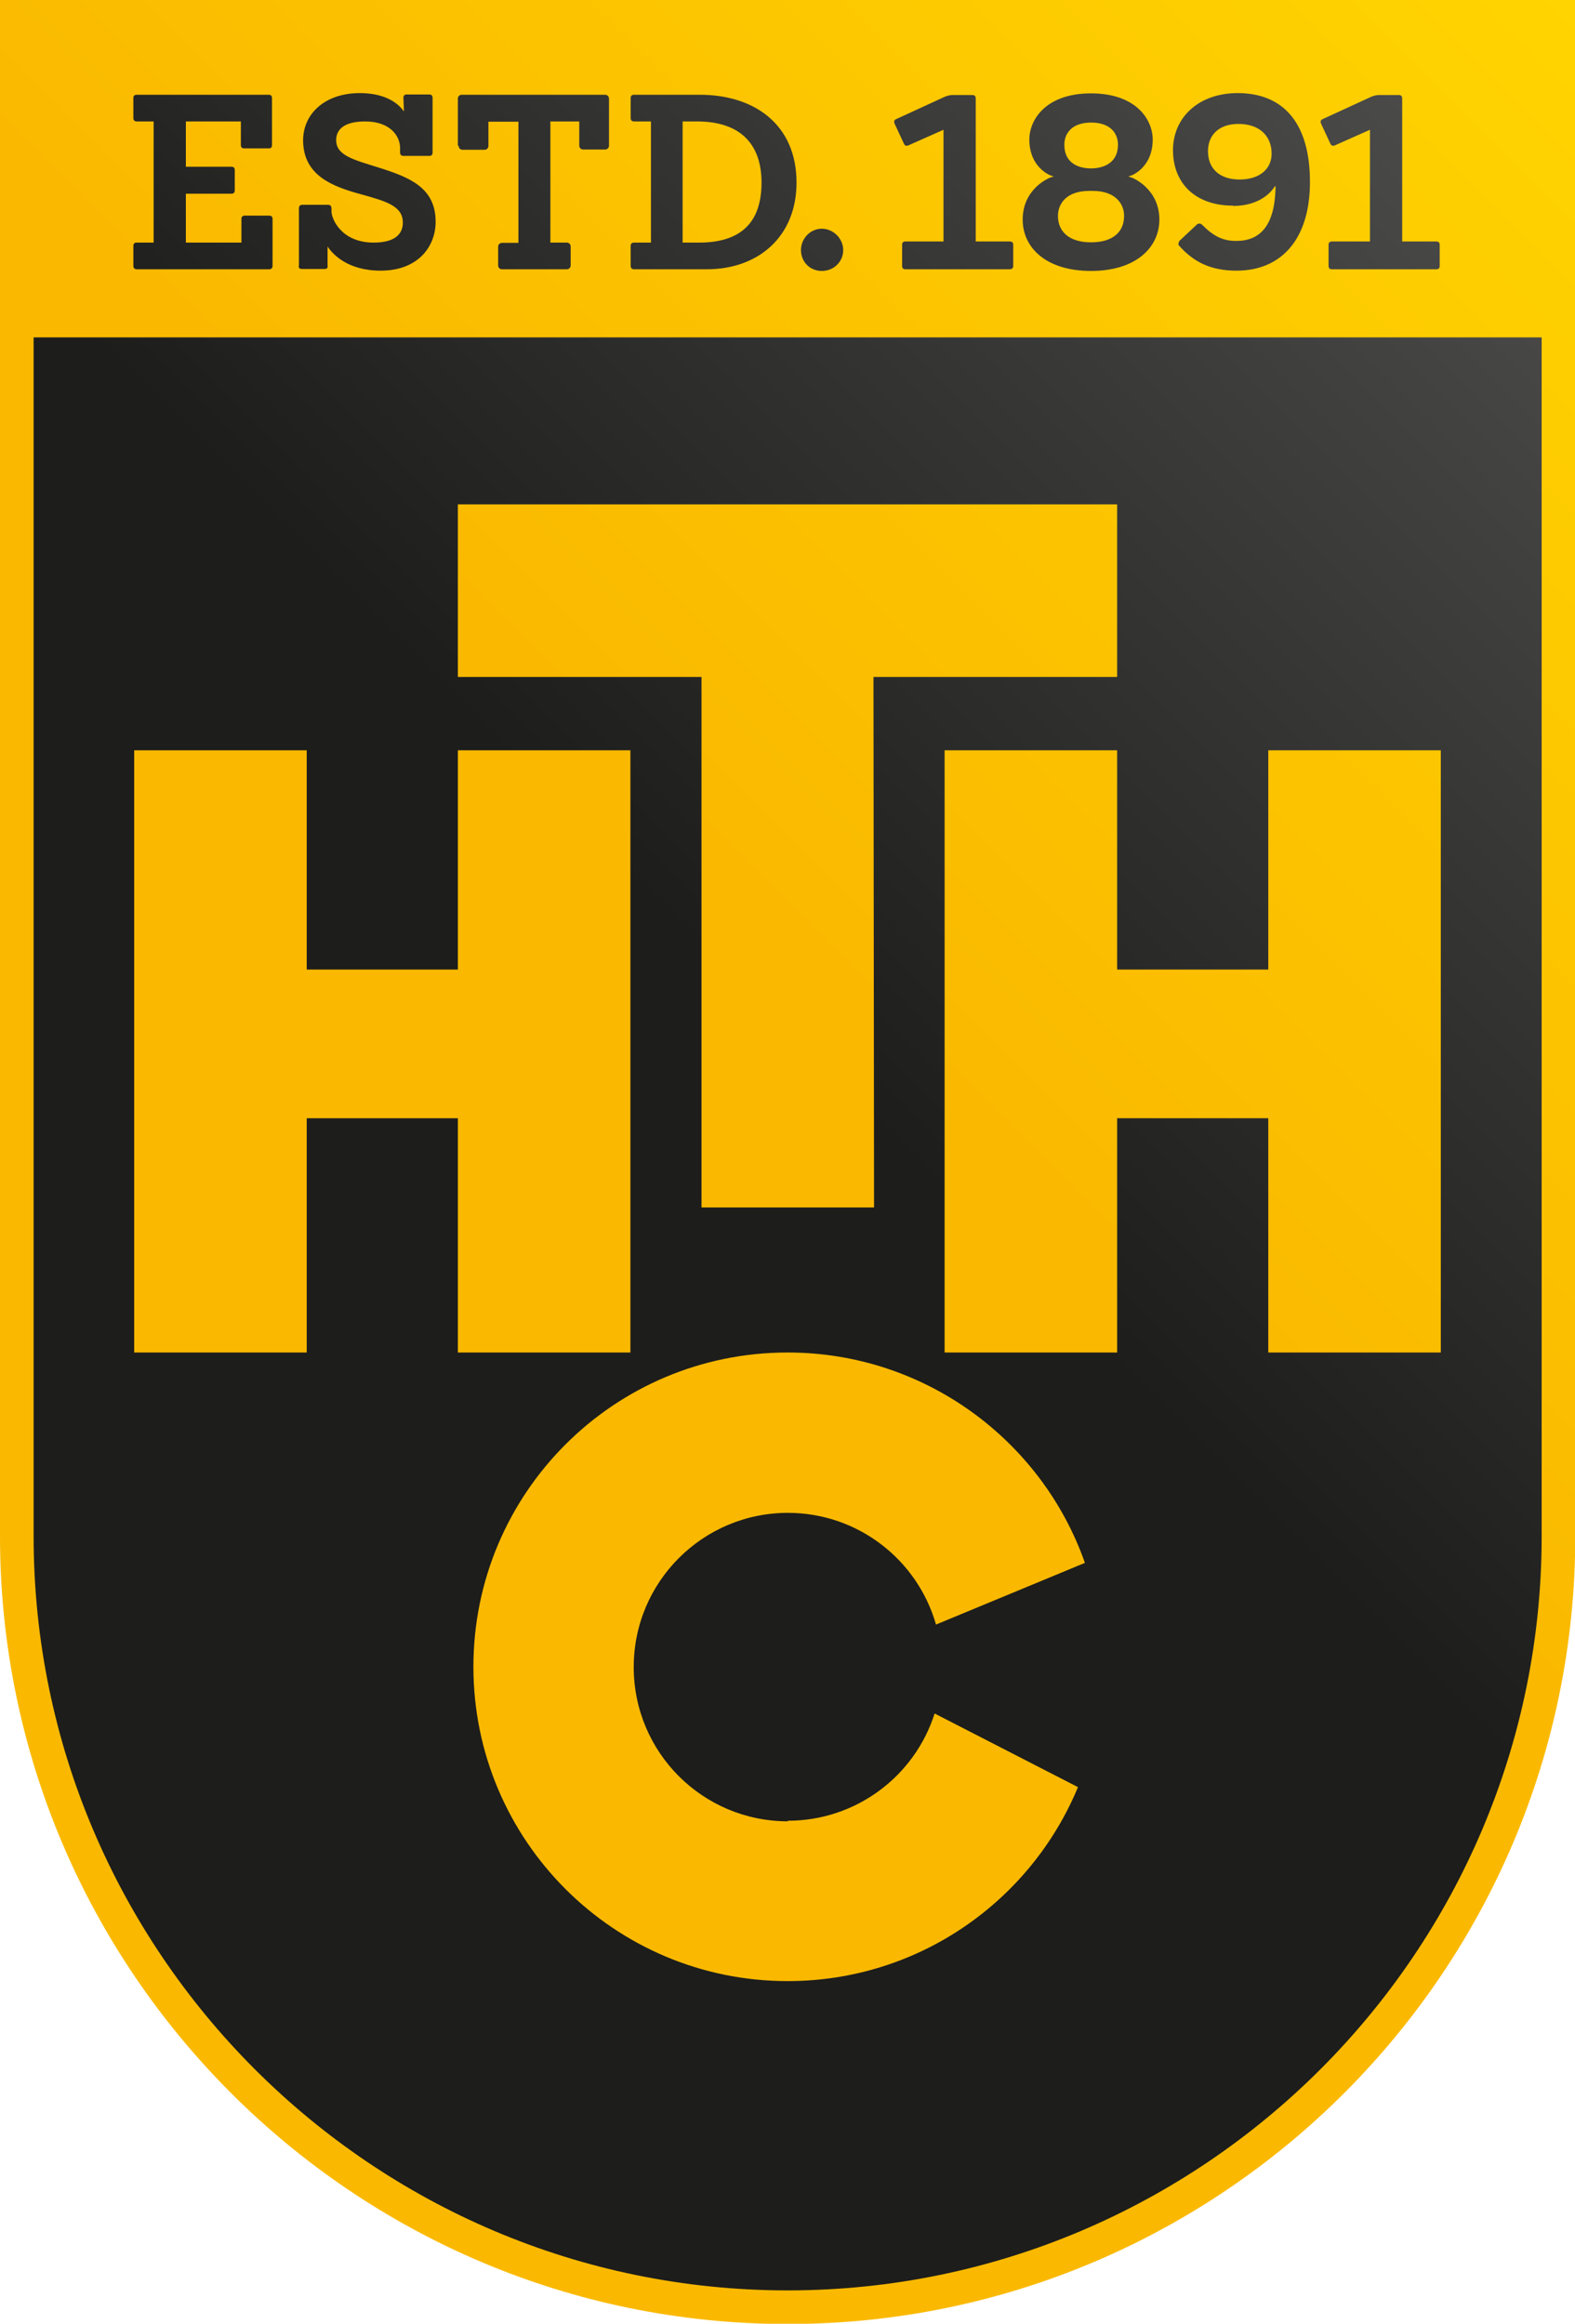
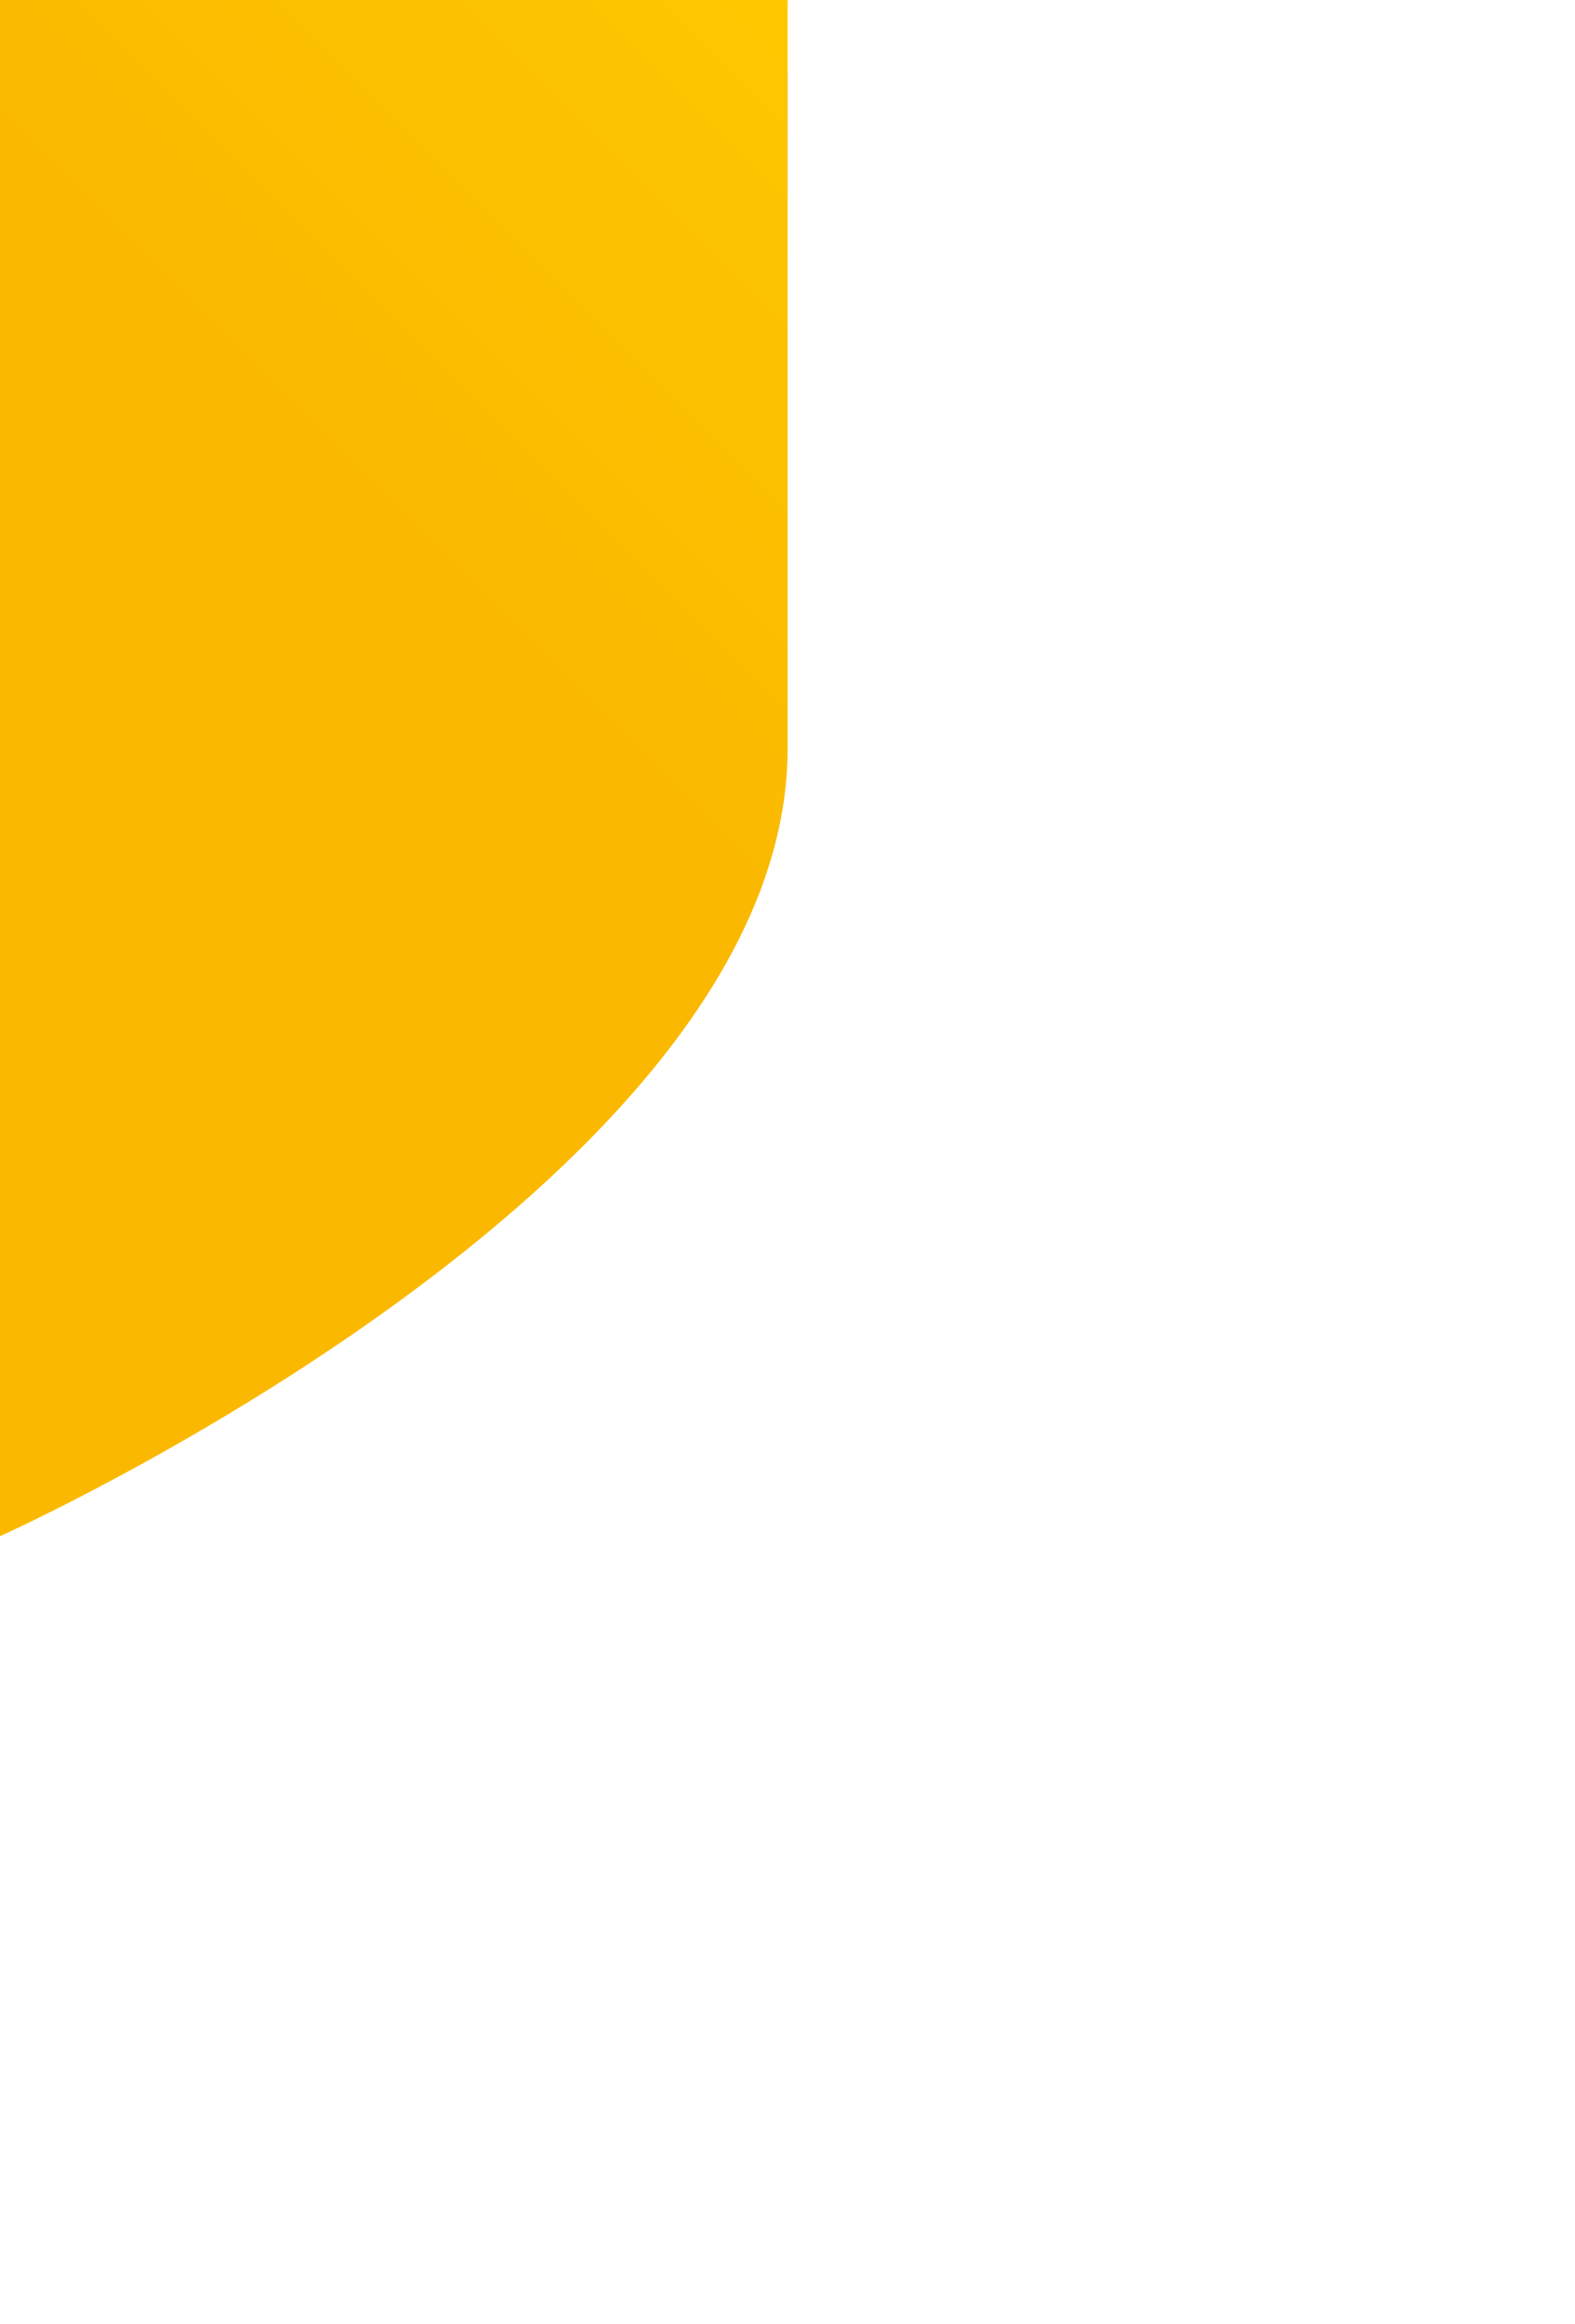
<svg xmlns="http://www.w3.org/2000/svg" id="Ebene_1" data-name="Ebene 1" viewBox="0 0 56.69 83.62">
  <defs>
    <style>
      .cls-1 {
        fill: url(#Verlauf_Schwarz_85_100_50_45Gr);
      }

      .cls-2 {
        fill: url(#Unbenannter_Verlauf_18);
      }
    </style>
    <linearGradient id="Unbenannter_Verlauf_18" data-name="Unbenannter Verlauf 18" x1="-2.58" y1="64.42" x2="59.27" y2="2.58" gradientUnits="userSpaceOnUse">
      <stop offset=".5" stop-color="#fab900" />
      <stop offset="1" stop-color="#ffd400" />
    </linearGradient>
    <linearGradient id="Verlauf_Schwarz_85_100_50_45Gr" data-name="Verlauf Schwarz 85/100 50% 45Gr" x1="-.08" y1="65.21" x2="56.06" y2="9.07" gradientUnits="userSpaceOnUse">
      <stop offset=".5" stop-color="#1d1d1b" />
      <stop offset="1" stop-color="#4a4a49" />
    </linearGradient>
  </defs>
-   <path class="cls-2" d="M0,0v55.28c0,15.63,12.72,28.35,28.35,28.35s28.35-12.72,28.35-28.35V0H0Z" />
-   <path class="cls-1" d="M1.21,12.14v43.14c0,14.96,12.18,27.14,27.14,27.14s27.14-12.18,27.14-27.14V12.14H1.21ZM16.48,18.15h23.73v6.21h-8.77s.02,19.09.02,19.09h-6.21v-19.09h-8.77v-6.21ZM11.04,40.24v8.43h-6.21v-21.67h6.21v7.89h5.44v-7.89s6.21,0,6.21,0v21.67s-6.21,0-6.21,0v-8.43h-5.44ZM28.35,65.52c2.48,0,4.58-1.62,5.29-3.86l5.16,2.65c-1.7,4.1-5.74,6.98-10.45,6.98-6.24,0-11.31-5.06-11.31-11.31s5.06-11.31,11.31-11.31c4.93,0,9.15,3.16,10.7,7.57l-5.36,2.22c-.66-2.32-2.8-4.02-5.33-4.02-3.06,0-5.55,2.48-5.55,5.55s2.48,5.55,5.55,5.55ZM45.65,48.67v-8.43h-5.44v8.43h-6.21v-21.67h6.21v7.89h5.44v-7.89s6.21,0,6.21,0v21.67s-6.21,0-6.21,0ZM4.8,9.57v-.72c0-.08.04-.12.12-.12h.61v-4.36h-.61c-.07,0-.12-.04-.12-.12v-.72c0-.08.04-.12.12-.12h4.75c.08,0,.12.04.12.12v1.69c0,.09-.04.12-.12.12h-.88c-.08,0-.12-.04-.12-.12v-.85h-1.98v1.63h1.64c.08,0,.12.04.12.12v.73c0,.09-.05.12-.12.12h-1.64v1.76h2v-.85c0-.08.04-.12.12-.12h.88c.08,0,.12.04.12.12v1.69c0,.08-.05.12-.12.12h-4.77c-.07,0-.12-.04-.12-.12ZM10.76,9.57v-2.08c0-.08.05-.12.12-.12h.93c.07,0,.12.04.12.12v.11c0,.28.36,1.13,1.52,1.13.74,0,1.05-.29,1.05-.72,0-.6-.61-.77-1.51-1.02-.99-.27-2.08-.66-2.08-1.94,0-.95.78-1.7,2.04-1.7.8,0,1.32.28,1.59.66l-.02-.49c0-.08.04-.12.12-.12h.81c.08,0,.12.04.12.12v1.97c0,.09-.05.12-.12.12h-.93c-.07,0-.12-.04-.12-.12v-.17c0-.4-.33-.95-1.26-.95-.75,0-1.04.29-1.04.67,0,.55.6.7,1.53.99,1.11.35,2.05.72,2.05,1.95,0,.89-.63,1.76-1.98,1.76-1.2,0-1.74-.61-1.91-.87v.69c.02.08-.03.12-.11.12h-.81c-.09,0-.12-.04-.12-.12ZM16.48,5.24v-1.69c0-.08.06-.14.14-.14h5.16c.08,0,.14.06.14.14v1.69c0,.08-.06.14-.14.14h-.79c-.08,0-.14-.06-.14-.14v-.87h-1.04v4.36h.59c.08,0,.14.06.14.14v.68c0,.08-.06.14-.14.14h-2.33c-.08,0-.14-.06-.14-.14v-.67c0-.08.06-.14.14-.14h.59v-4.36h-1.08v.87c0,.08-.06.14-.14.14h-.79c-.08,0-.14-.06-.14-.14ZM22.82,9.69h2.62c1.86,0,3.23-1.18,3.23-3.12,0-2.09-1.52-3.16-3.48-3.16h-2.37c-.08,0-.12.04-.12.12v.72c0,.08.05.12.12.12h.61v4.36h-.61c-.08,0-.12.04-.12.12v.72c0,.08.05.12.12.12ZM24.57,4.37h.52c1.51,0,2.32.77,2.32,2.2,0,1.51-.82,2.16-2.25,2.16h-.59v-4.36ZM28.83,9c0-.42.34-.77.75-.77s.77.35.77.77-.34.75-.77.75-.75-.33-.75-.75ZM32.2,4.45c-.03-.07-.02-.13.05-.16l1.76-.81c.1-.04.19-.06.26-.06h.73c.08,0,.12.04.12.12v5.15h1.23c.08,0,.12.04.12.12v.76c0,.08-.05.12-.12.12h-3.76c-.08,0-.12-.04-.12-.12v-.76c0-.08.04-.12.12-.12h1.37v-4.02l-1.26.56c-.06.03-.13.02-.16-.05l-.34-.73ZM36.81,7.9c0,1.02.85,1.85,2.46,1.85s2.46-.84,2.46-1.85c0-1.12-.99-1.54-1.1-1.54v-.02c.09,0,.86-.3.86-1.32,0-.7-.58-1.66-2.22-1.66-1.64,0-2.22.96-2.22,1.66,0,1.02.77,1.32.86,1.32v.02c-.11,0-1.1.41-1.1,1.54ZM39.27,4.41c.69,0,.97.38.97.8,0,.68-.56.85-.97.85s-.96-.16-.96-.85c0-.42.28-.8.97-.8ZM39.2,6.87h.14c.78,0,1.12.44,1.12.9,0,.59-.42.95-1.19.95s-1.19-.37-1.19-.95c0-.47.34-.9,1.12-.9ZM44.39,7.41c.73,0,1.25-.31,1.5-.71h.02s0,.08,0,.1c-.04,1.33-.56,1.87-1.41,1.87-.47,0-.8-.15-1.23-.58-.05-.05-.12-.06-.18-.02l-.64.6s-.06.11-.02.16c.54.61,1.16.91,2.08.91,1.6,0,2.64-1.12,2.64-3.19,0-2.22-1.04-3.2-2.6-3.2-1.43,0-2.33.9-2.33,2.05,0,1.21.82,2,2.16,2ZM44.58,4.46c.74,0,1.19.42,1.19,1.07,0,.58-.47.93-1.15.93-.72,0-1.14-.39-1.14-1.02,0-.56.37-.98,1.1-.98ZM47.55,4.45c-.03-.07-.02-.13.05-.16l1.76-.81c.1-.04.19-.06.26-.06h.73c.08,0,.12.04.12.12v5.15h1.23c.08,0,.12.04.12.12v.76c0,.08-.04.12-.12.12h-3.76c-.08,0-.12-.04-.12-.12v-.76c0-.08.04-.12.12-.12h1.37v-4.02l-1.26.56c-.06.03-.13.02-.16-.05l-.34-.73Z" />
+   <path class="cls-2" d="M0,0v55.28s28.35-12.72,28.35-28.35V0H0Z" />
</svg>